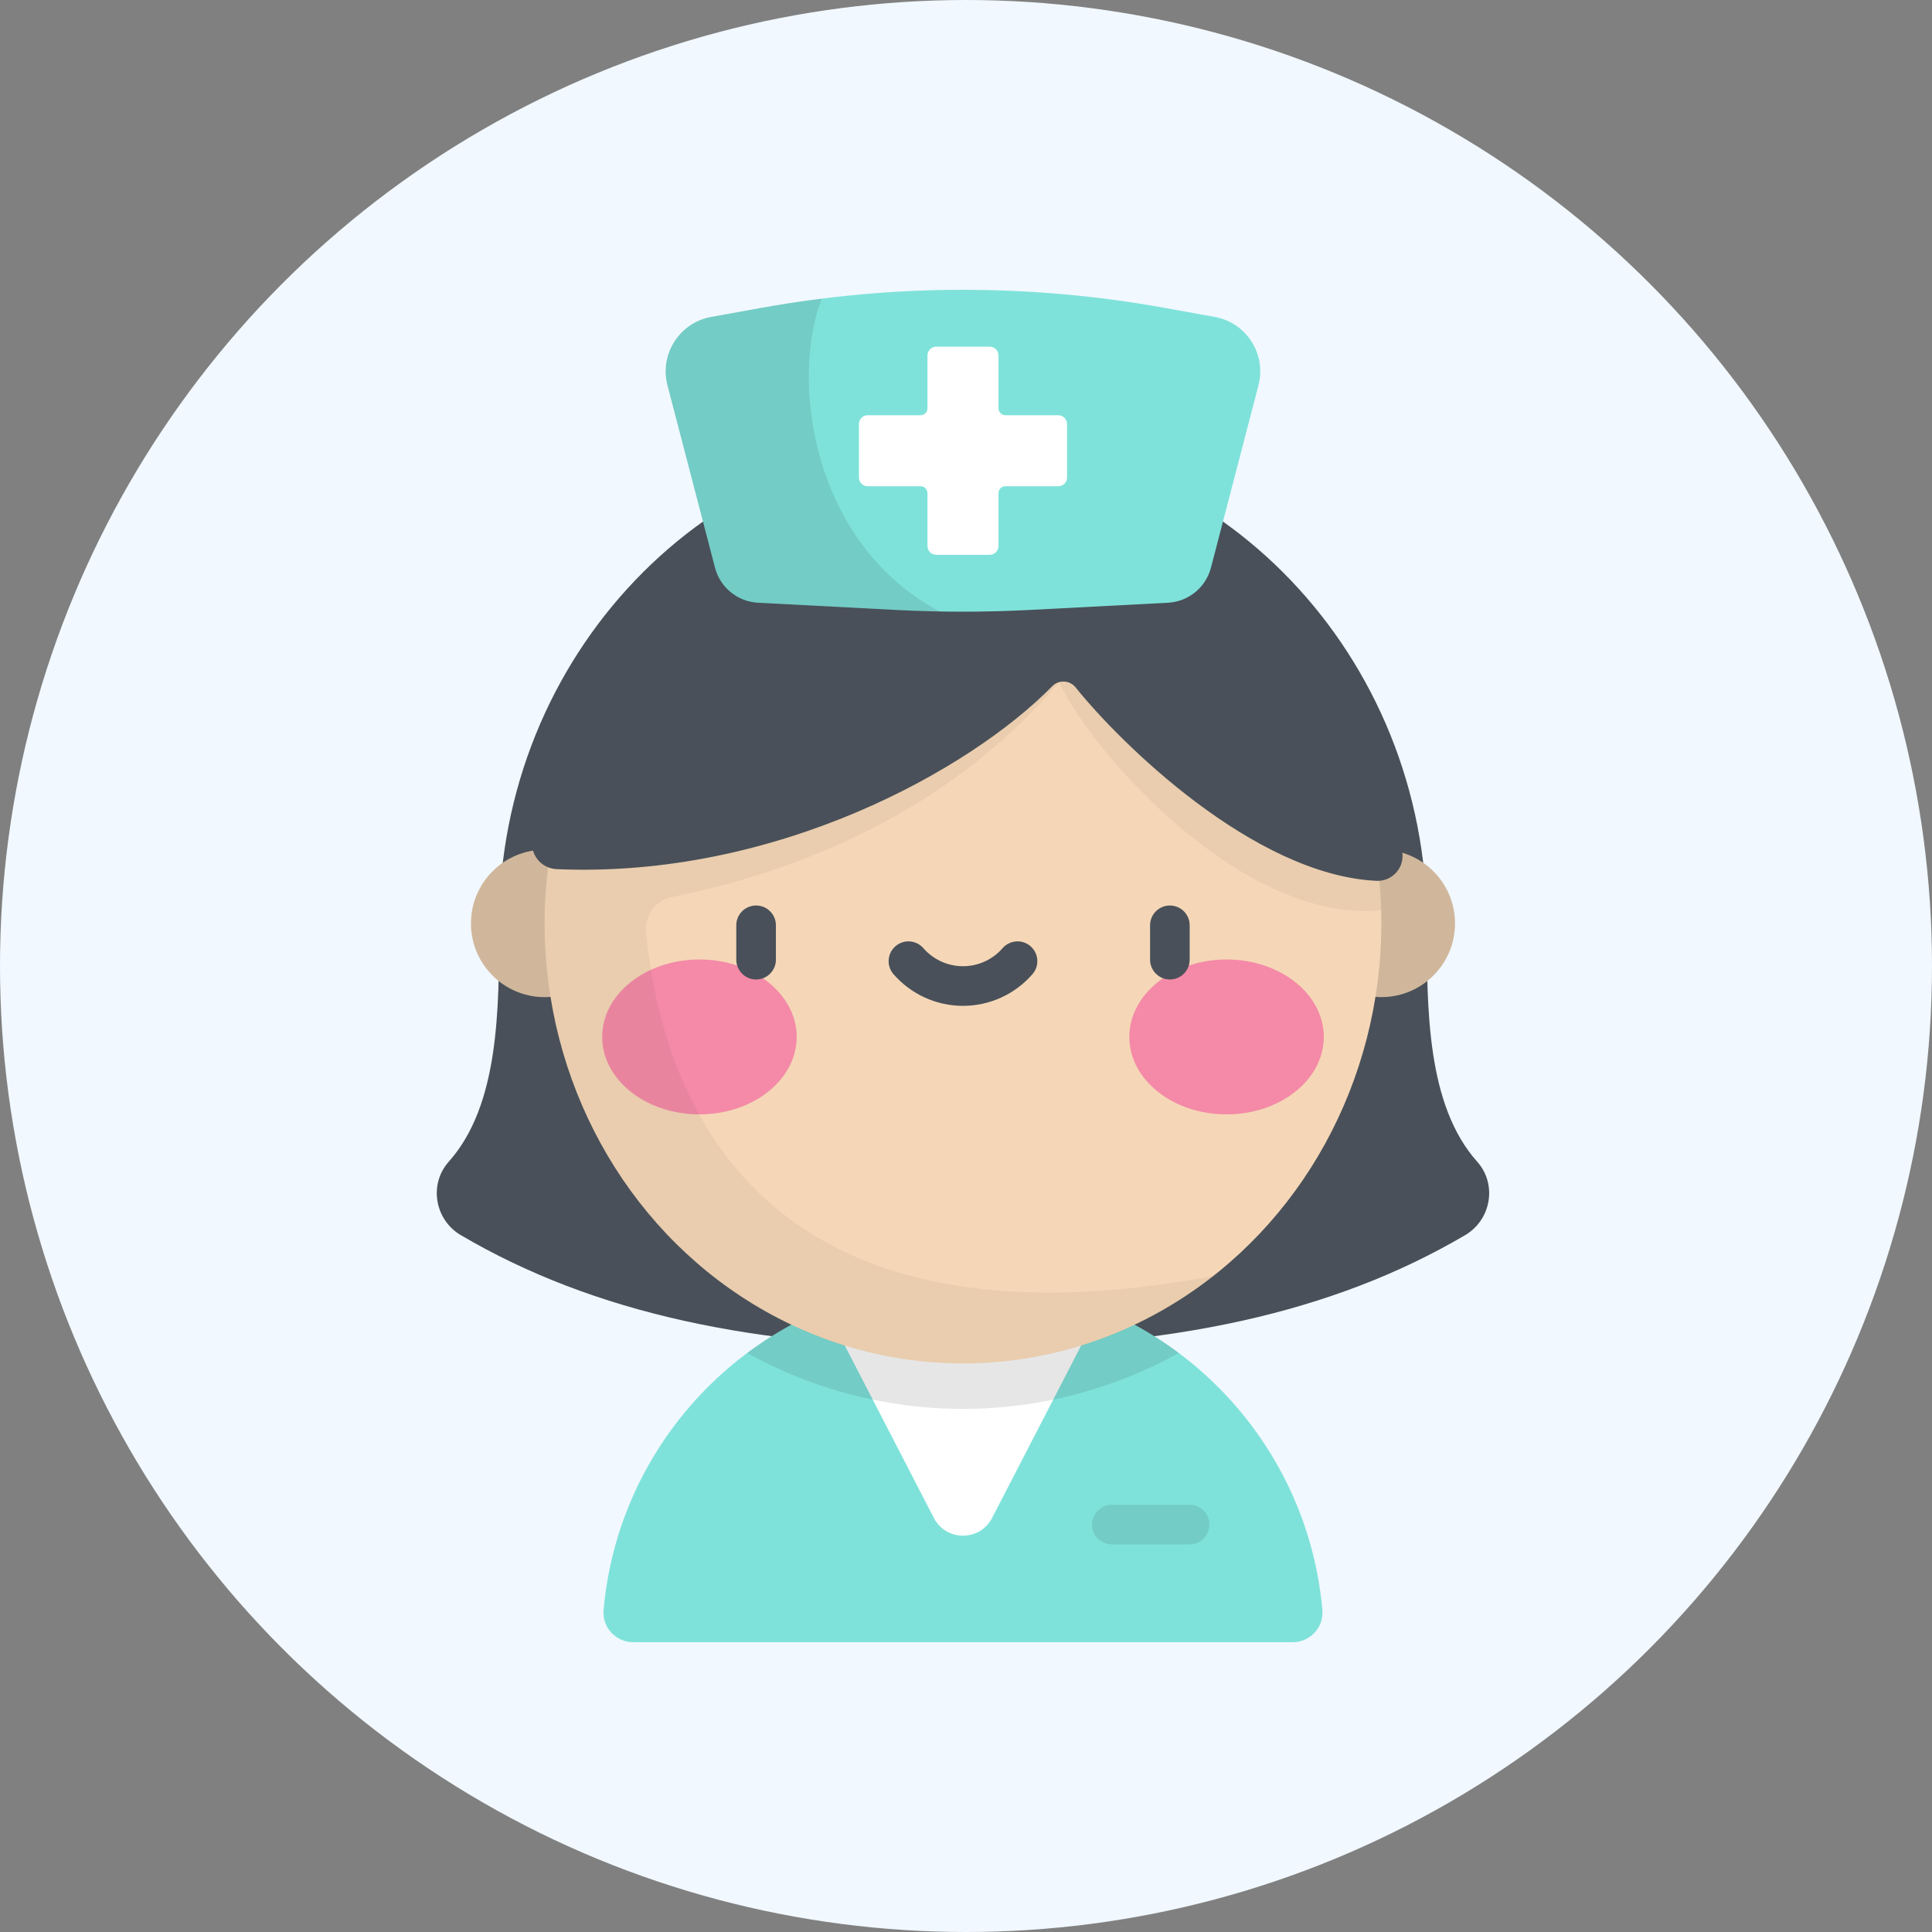
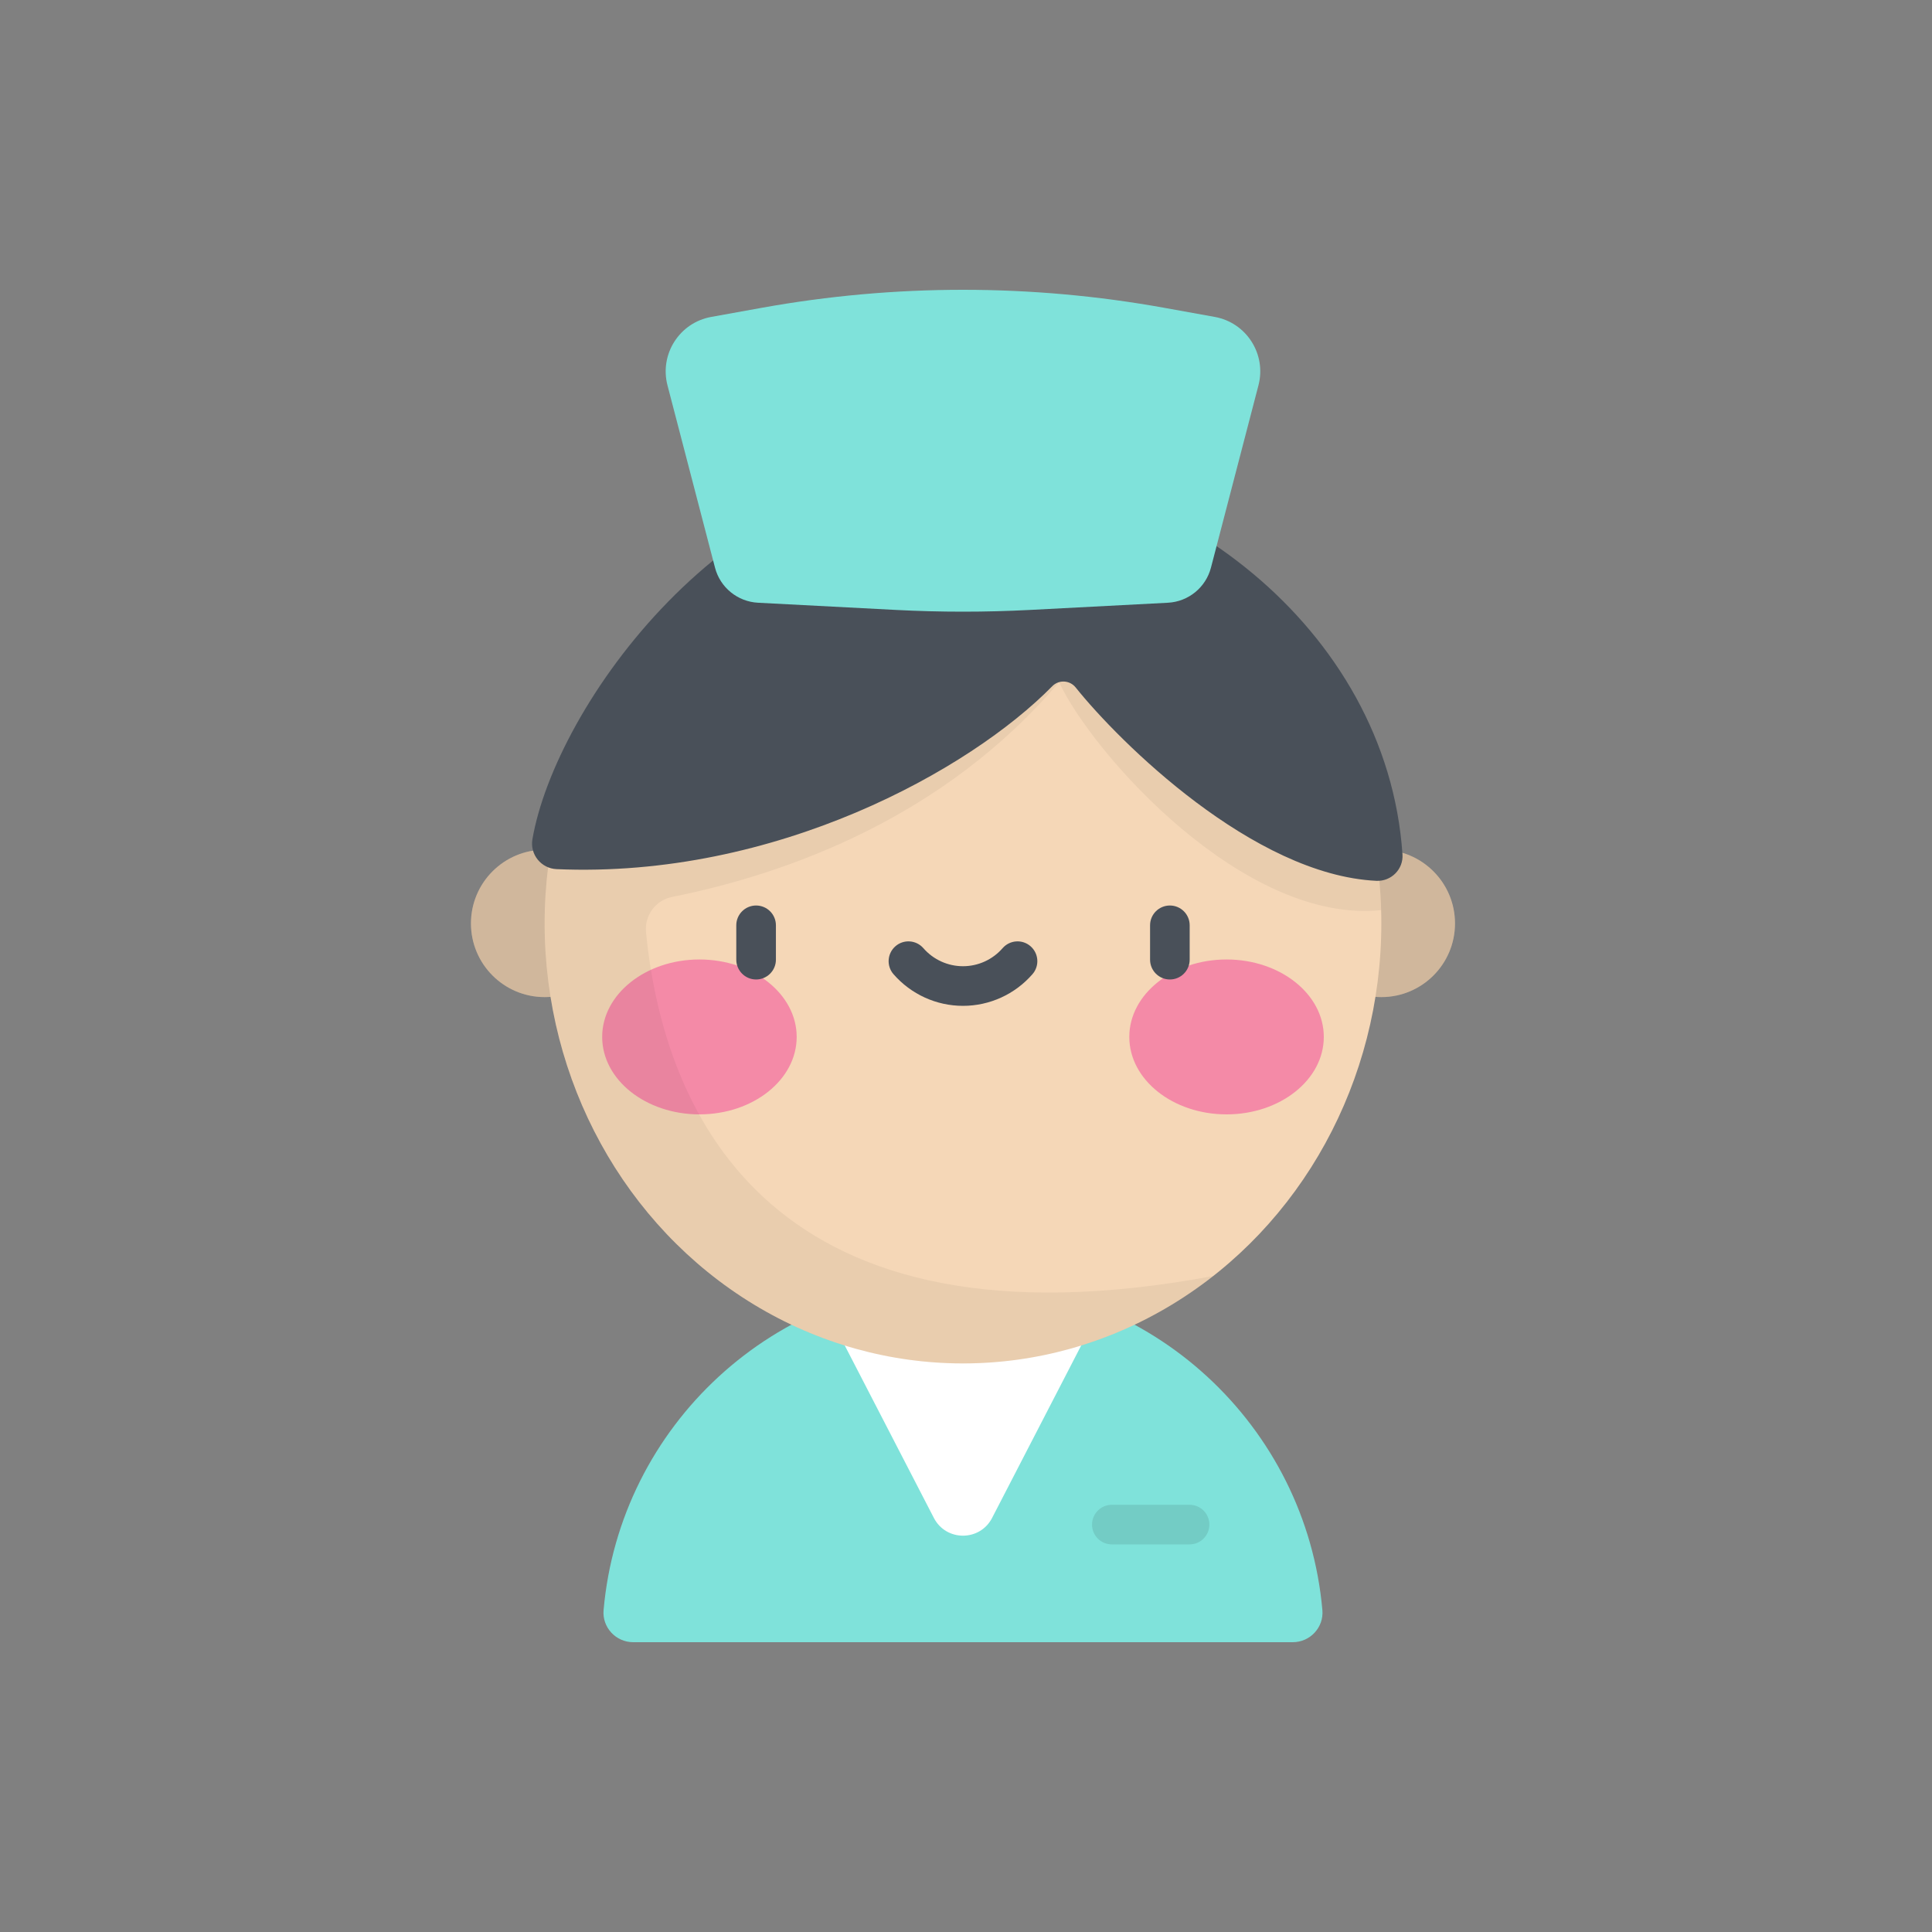
<svg xmlns="http://www.w3.org/2000/svg" width="80px" height="80px" viewBox="0 0 80 80" version="1.1">
  <rect x="0" y="0" width="80" height="80" fill="#808080" stroke="none" />
  <title>illustrations / collect sample / illustration_nurse</title>
  <desc>Created with Sketch.</desc>
  <g id="UI" stroke="none" stroke-width="1" fill="none" fill-rule="evenodd">
    <g id="1_0_Sales-Portal_Homepage_fin" transform="translate(-149, -3359)">
      <g id="collect" transform="translate(149, 3185)">
        <g id="nurse" transform="translate(0, 174)">
          <g id="illustrations-/-collect-sample-/-illustration_nurse">
            <g>
-               <circle id="Oval-Copy" fill="#F1F8FF" fill-rule="nonzero" cx="40" cy="40" r="40" />
              <g id="nurse" transform="translate(18, 12)" fill-rule="nonzero">
-                 <path d="M2.669,26.237 C2.669,29.818 2.669,33.762 0.581,36.104 C-0.253,37.04 0.003,38.511 1.083,39.146 C6.583,42.377 13.296,43.813 21.875,43.813 C30.453,43.813 37.167,42.377 42.666,39.146 C43.747,38.511 44.003,37.04 43.168,36.104 C41.081,33.762 41.081,29.819 41.081,26.237 C41.081,15.152 32.465,6.134 21.875,6.134 C11.285,6.134 2.669,15.152 2.669,26.237 Z" id="Path" fill="#495059" />
                <circle id="Oval" fill="#F5D7B7" cx="4.552" cy="26.237" r="3.051" />
                <circle id="Oval" fill="#000000" opacity="0.15" cx="4.552" cy="26.237" r="3.051" />
                <circle id="Oval" fill="#F5D7B7" cx="39.198" cy="26.237" r="3.051" />
                <circle id="Oval" fill="#000000" opacity="0.15" cx="39.198" cy="26.237" r="3.051" />
                <path d="M35.53,56 C36.248,56 36.82,55.387 36.757,54.672 C36.085,47.043 29.679,41.059 21.875,41.059 C14.071,41.059 7.664,47.043 6.993,54.672 C6.93,55.387 7.502,56 8.22,56 L35.53,56 L35.53,56 Z" id="Path" fill="#7FE2DA" />
                <path d="M31.257,51.95 L28.039,51.95 C27.586,51.95 27.219,51.583 27.219,51.13 C27.219,50.677 27.586,50.31 28.039,50.31 L31.257,50.31 C31.71,50.31 32.077,50.677 32.077,51.13 C32.077,51.583 31.71,51.95 31.257,51.95 Z" id="Path" fill="#000000" opacity="0.1" />
                <path d="M16.188,42.181 L20.67,50.855 C21.175,51.833 22.574,51.834 23.08,50.855 C24.348,48.401 26.328,44.568 27.562,42.181 C25.809,41.459 23.888,41.059 21.875,41.059 C19.861,41.059 17.941,41.459 16.188,42.181 Z" id="Path" fill="#FFFFFF" />
-                 <path d="M21.875,41.059 C18.524,41.059 15.431,42.163 12.939,44.026 C15.61,45.502 18.651,46.339 21.875,46.339 C25.099,46.339 28.14,45.502 30.811,44.026 C28.318,42.163 25.226,41.059 21.875,41.059 Z" id="Path" fill="#000000" opacity="0.1" />
                <ellipse id="Oval" fill="#F5D7B7" cx="21.875" cy="26.237" rx="17.323" ry="18.22" />
                <g id="Group" transform="translate(6.891, 27.672)" fill="#F48AA7">
                  <ellipse id="Oval" cx="4.071" cy="3.265" rx="4.027" ry="3.207" />
                  <ellipse id="Oval" cx="25.898" cy="3.265" rx="4.027" ry="3.207" />
                </g>
                <g id="Group" transform="translate(12.469, 25.484)" fill="#495059">
                  <path d="M0.839,3.074 C0.386,3.074 0.019,2.706 0.019,2.253 L0.019,0.831 C0.019,0.378 0.386,0.011 0.839,0.011 C1.293,0.011 1.66,0.378 1.66,0.831 L1.66,2.253 C1.66,2.707 1.292,3.074 0.839,3.074 Z" id="Path" />
                  <path d="M17.973,3.074 C17.52,3.074 17.153,2.706 17.153,2.253 L17.153,0.831 C17.153,0.378 17.52,0.011 17.973,0.011 C18.426,0.011 18.793,0.378 18.793,0.831 L18.793,2.253 C18.793,2.707 18.426,3.074 17.973,3.074 Z" id="Path" />
                  <path d="M9.406,4.166 C8.303,4.166 7.255,3.688 6.529,2.855 C6.231,2.514 6.267,1.996 6.609,1.698 C6.95,1.4 7.468,1.436 7.766,1.778 C8.18,2.253 8.778,2.525 9.406,2.525 C10.034,2.525 10.632,2.253 11.046,1.778 C11.344,1.436 11.862,1.4 12.204,1.698 C12.545,1.996 12.581,2.514 12.283,2.855 C11.557,3.688 10.509,4.166 9.406,4.166 Z" id="Path" />
                </g>
                <path d="M21.875,8.017 C12.308,8.017 4.552,16.174 4.552,26.237 C4.552,36.299 12.308,44.456 21.875,44.456 C25.762,44.456 29.349,43.109 32.24,40.836 C14.003,44.244 9.491,34.242 8.75,26.595 C8.684,25.905 9.149,25.277 9.828,25.141 C14.679,24.167 21.111,21.825 25.853,16.246 C27.248,19.225 33.515,26.275 39.189,25.687 L39.189,25.687 C38.913,15.879 31.267,8.017 21.875,8.017 Z" id="Path" fill="#000000" opacity="0.05" />
                <path d="M21.875,7.225 C12.118,7.225 4.996,17.242 4.046,22.754 C3.938,23.382 4.41,23.961 5.047,23.989 C14.12,24.383 22.181,19.871 25.572,16.414 C25.844,16.136 26.298,16.162 26.541,16.466 C28.34,18.718 33.899,24.23 38.994,24.473 C39.607,24.502 40.115,23.992 40.074,23.381 C39.434,13.933 30.289,7.225 21.875,7.225 Z" id="Path" fill="#495059" />
                <path d="M32.3,1.123 L30.216,0.747 C24.7,-0.249 19.05,-0.249 13.534,0.747 L11.45,1.123 C10.136,1.36 9.303,2.665 9.639,3.956 L11.607,11.506 C11.82,12.326 12.541,12.913 13.387,12.958 L19.098,13.256 C20.948,13.352 22.802,13.352 24.651,13.256 L30.362,12.958 C31.209,12.913 31.929,12.326 32.143,11.506 L34.11,3.956 C34.447,2.665 33.613,1.36 32.3,1.123 Z" id="Path" fill="#7FE2DA" />
-                 <path d="M23.345,4.905 L23.345,2.718 C23.345,2.517 23.182,2.355 22.982,2.355 L20.768,2.355 C20.567,2.355 20.405,2.517 20.405,2.718 L20.405,4.905 C20.405,5.065 20.275,5.194 20.116,5.194 L17.929,5.194 C17.728,5.194 17.566,5.357 17.566,5.557 L17.566,7.771 C17.566,7.972 17.728,8.134 17.929,8.134 L20.116,8.134 C20.275,8.134 20.405,8.264 20.405,8.423 L20.405,10.61 C20.405,10.811 20.567,10.973 20.768,10.973 L22.982,10.973 C23.182,10.973 23.345,10.811 23.345,10.61 L23.345,8.423 C23.345,8.264 23.474,8.134 23.634,8.134 L25.821,8.134 C26.021,8.134 26.184,7.972 26.184,7.771 L26.184,5.557 C26.184,5.357 26.021,5.194 25.821,5.194 L23.634,5.194 C23.474,5.194 23.345,5.065 23.345,4.905 Z" id="Path" fill="#FFFFFF" />
-                 <path d="M13.388,12.958 L19.099,13.256 C19.7,13.287 20.302,13.307 20.904,13.318 C15.583,10.482 14.731,3.718 16.025,0.369 C15.192,0.473 14.361,0.597 13.534,0.747 L11.45,1.123 C10.136,1.36 9.303,2.665 9.639,3.956 L11.607,11.506 C11.82,12.326 12.541,12.913 13.388,12.958 Z" id="Path" fill="#000000" opacity="0.1" />
              </g>
            </g>
          </g>
        </g>
      </g>
    </g>
  </g>
</svg>